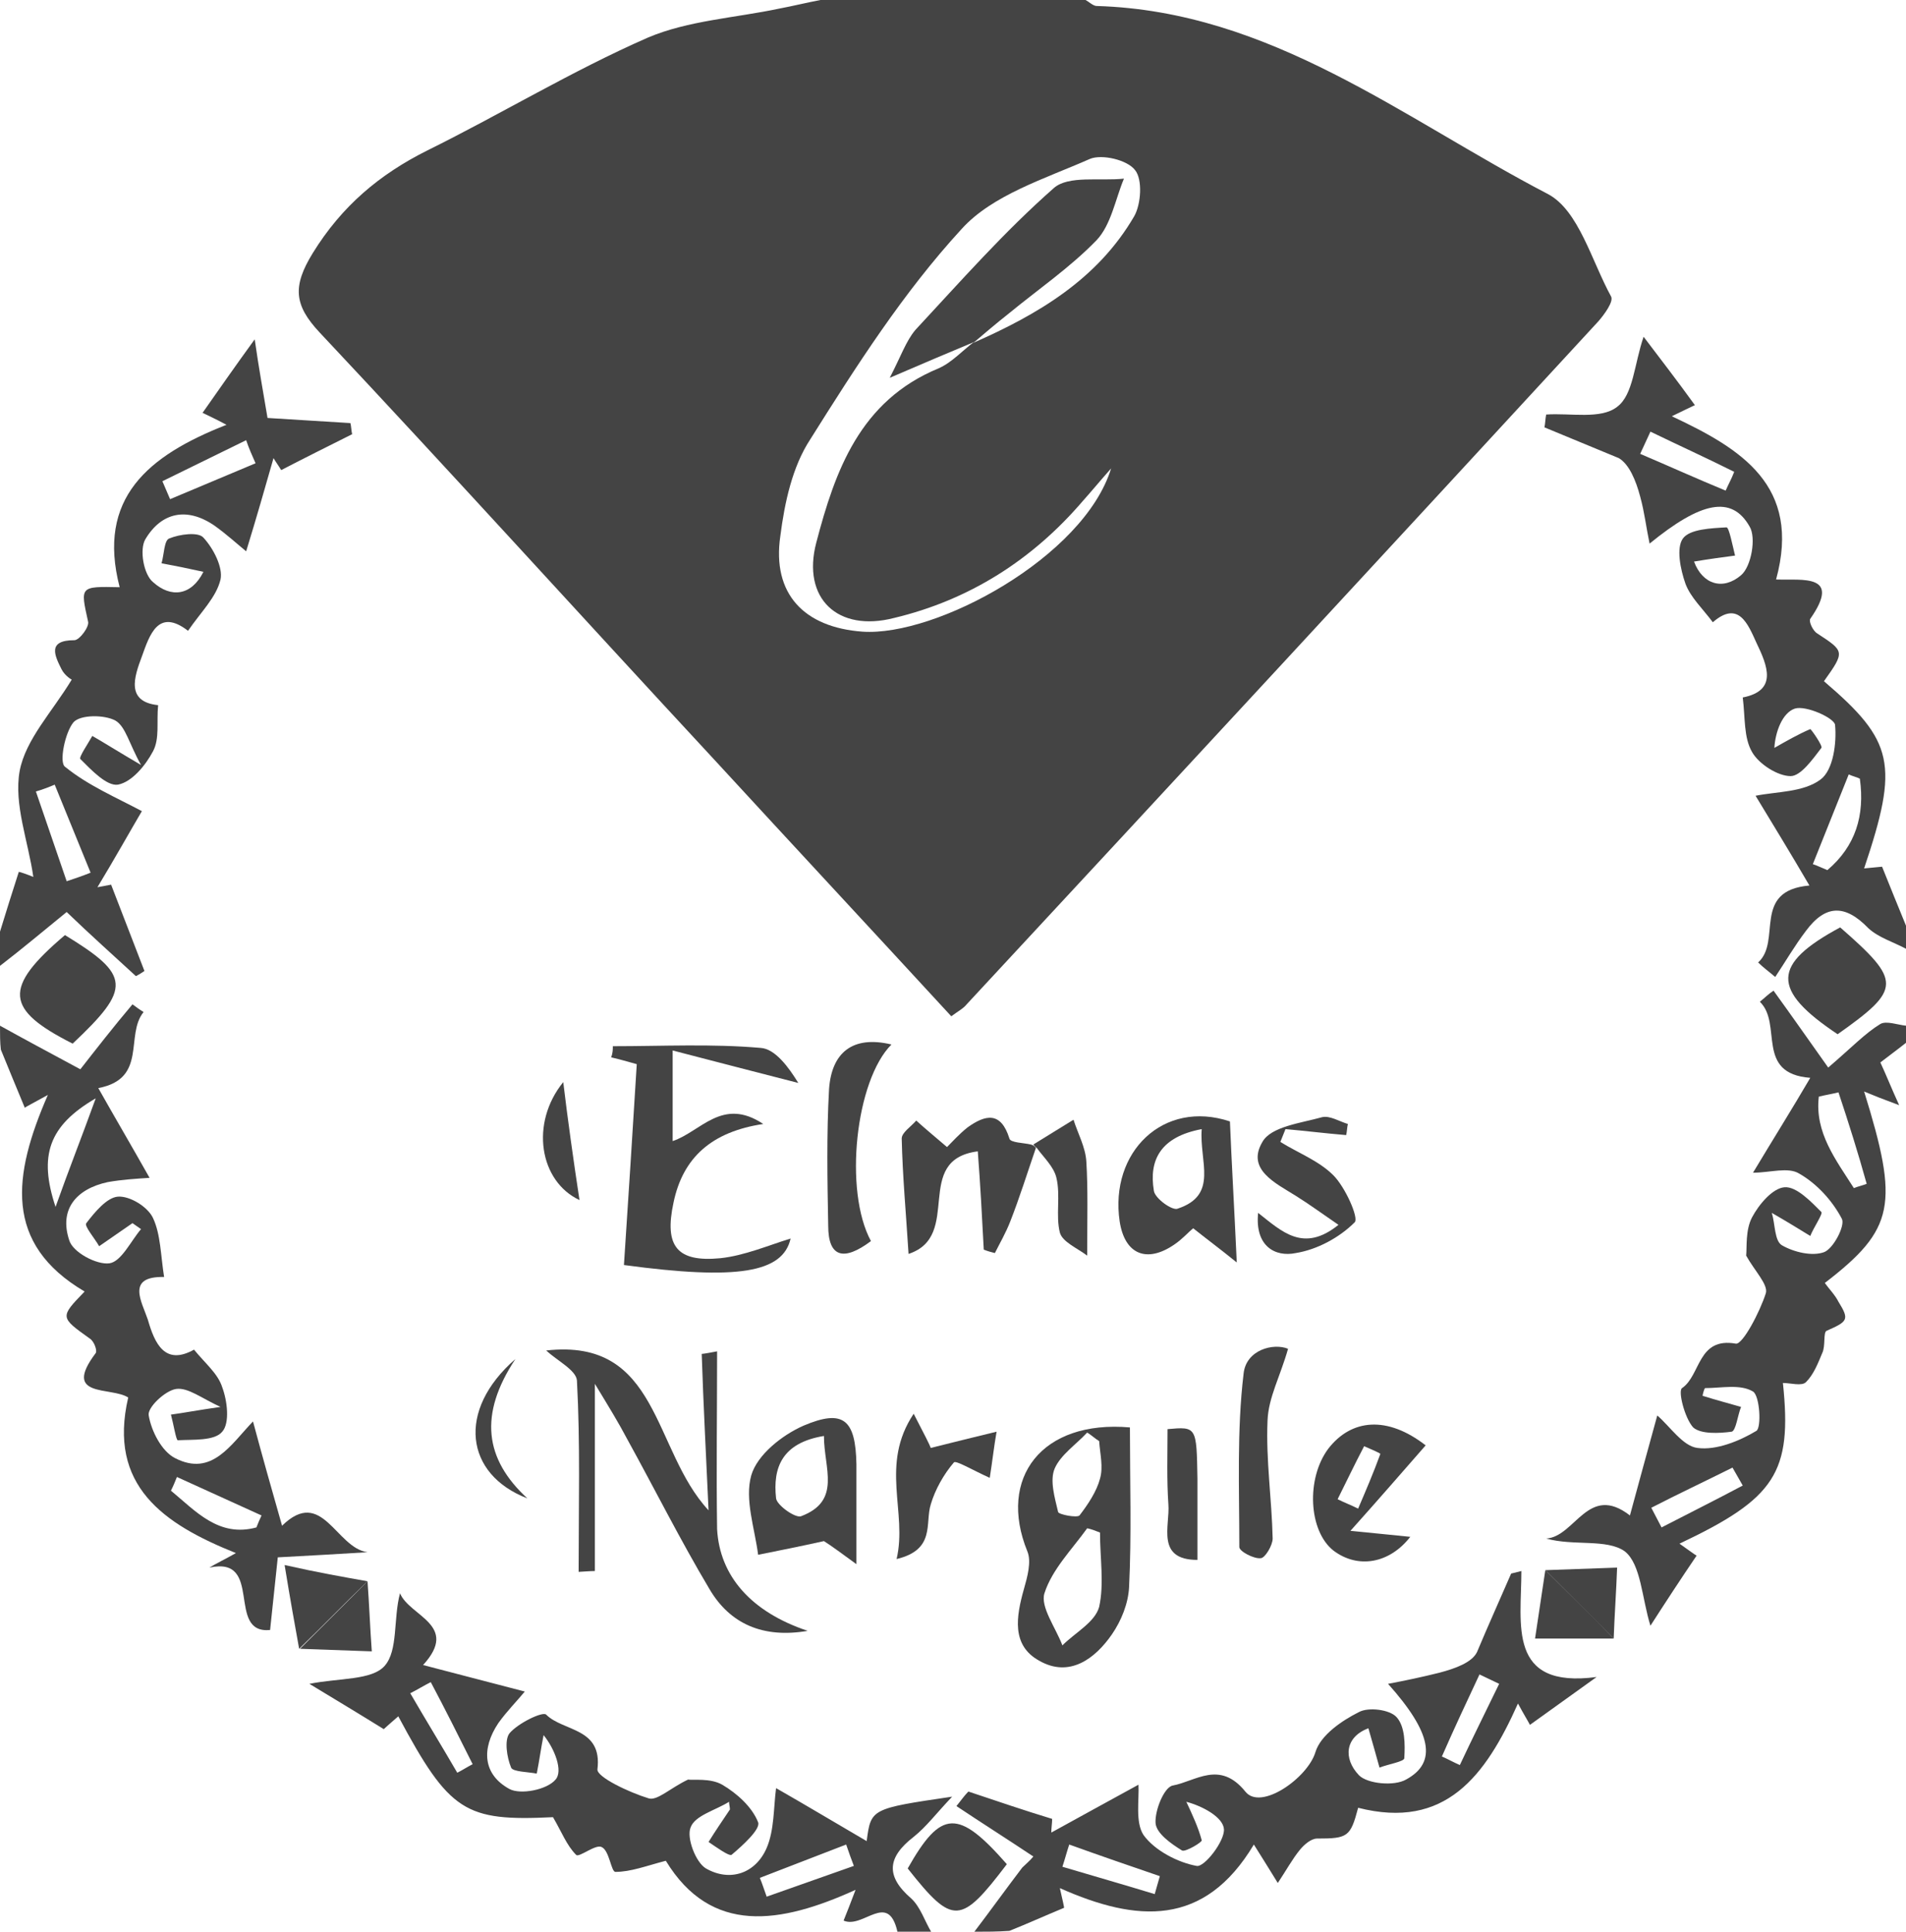
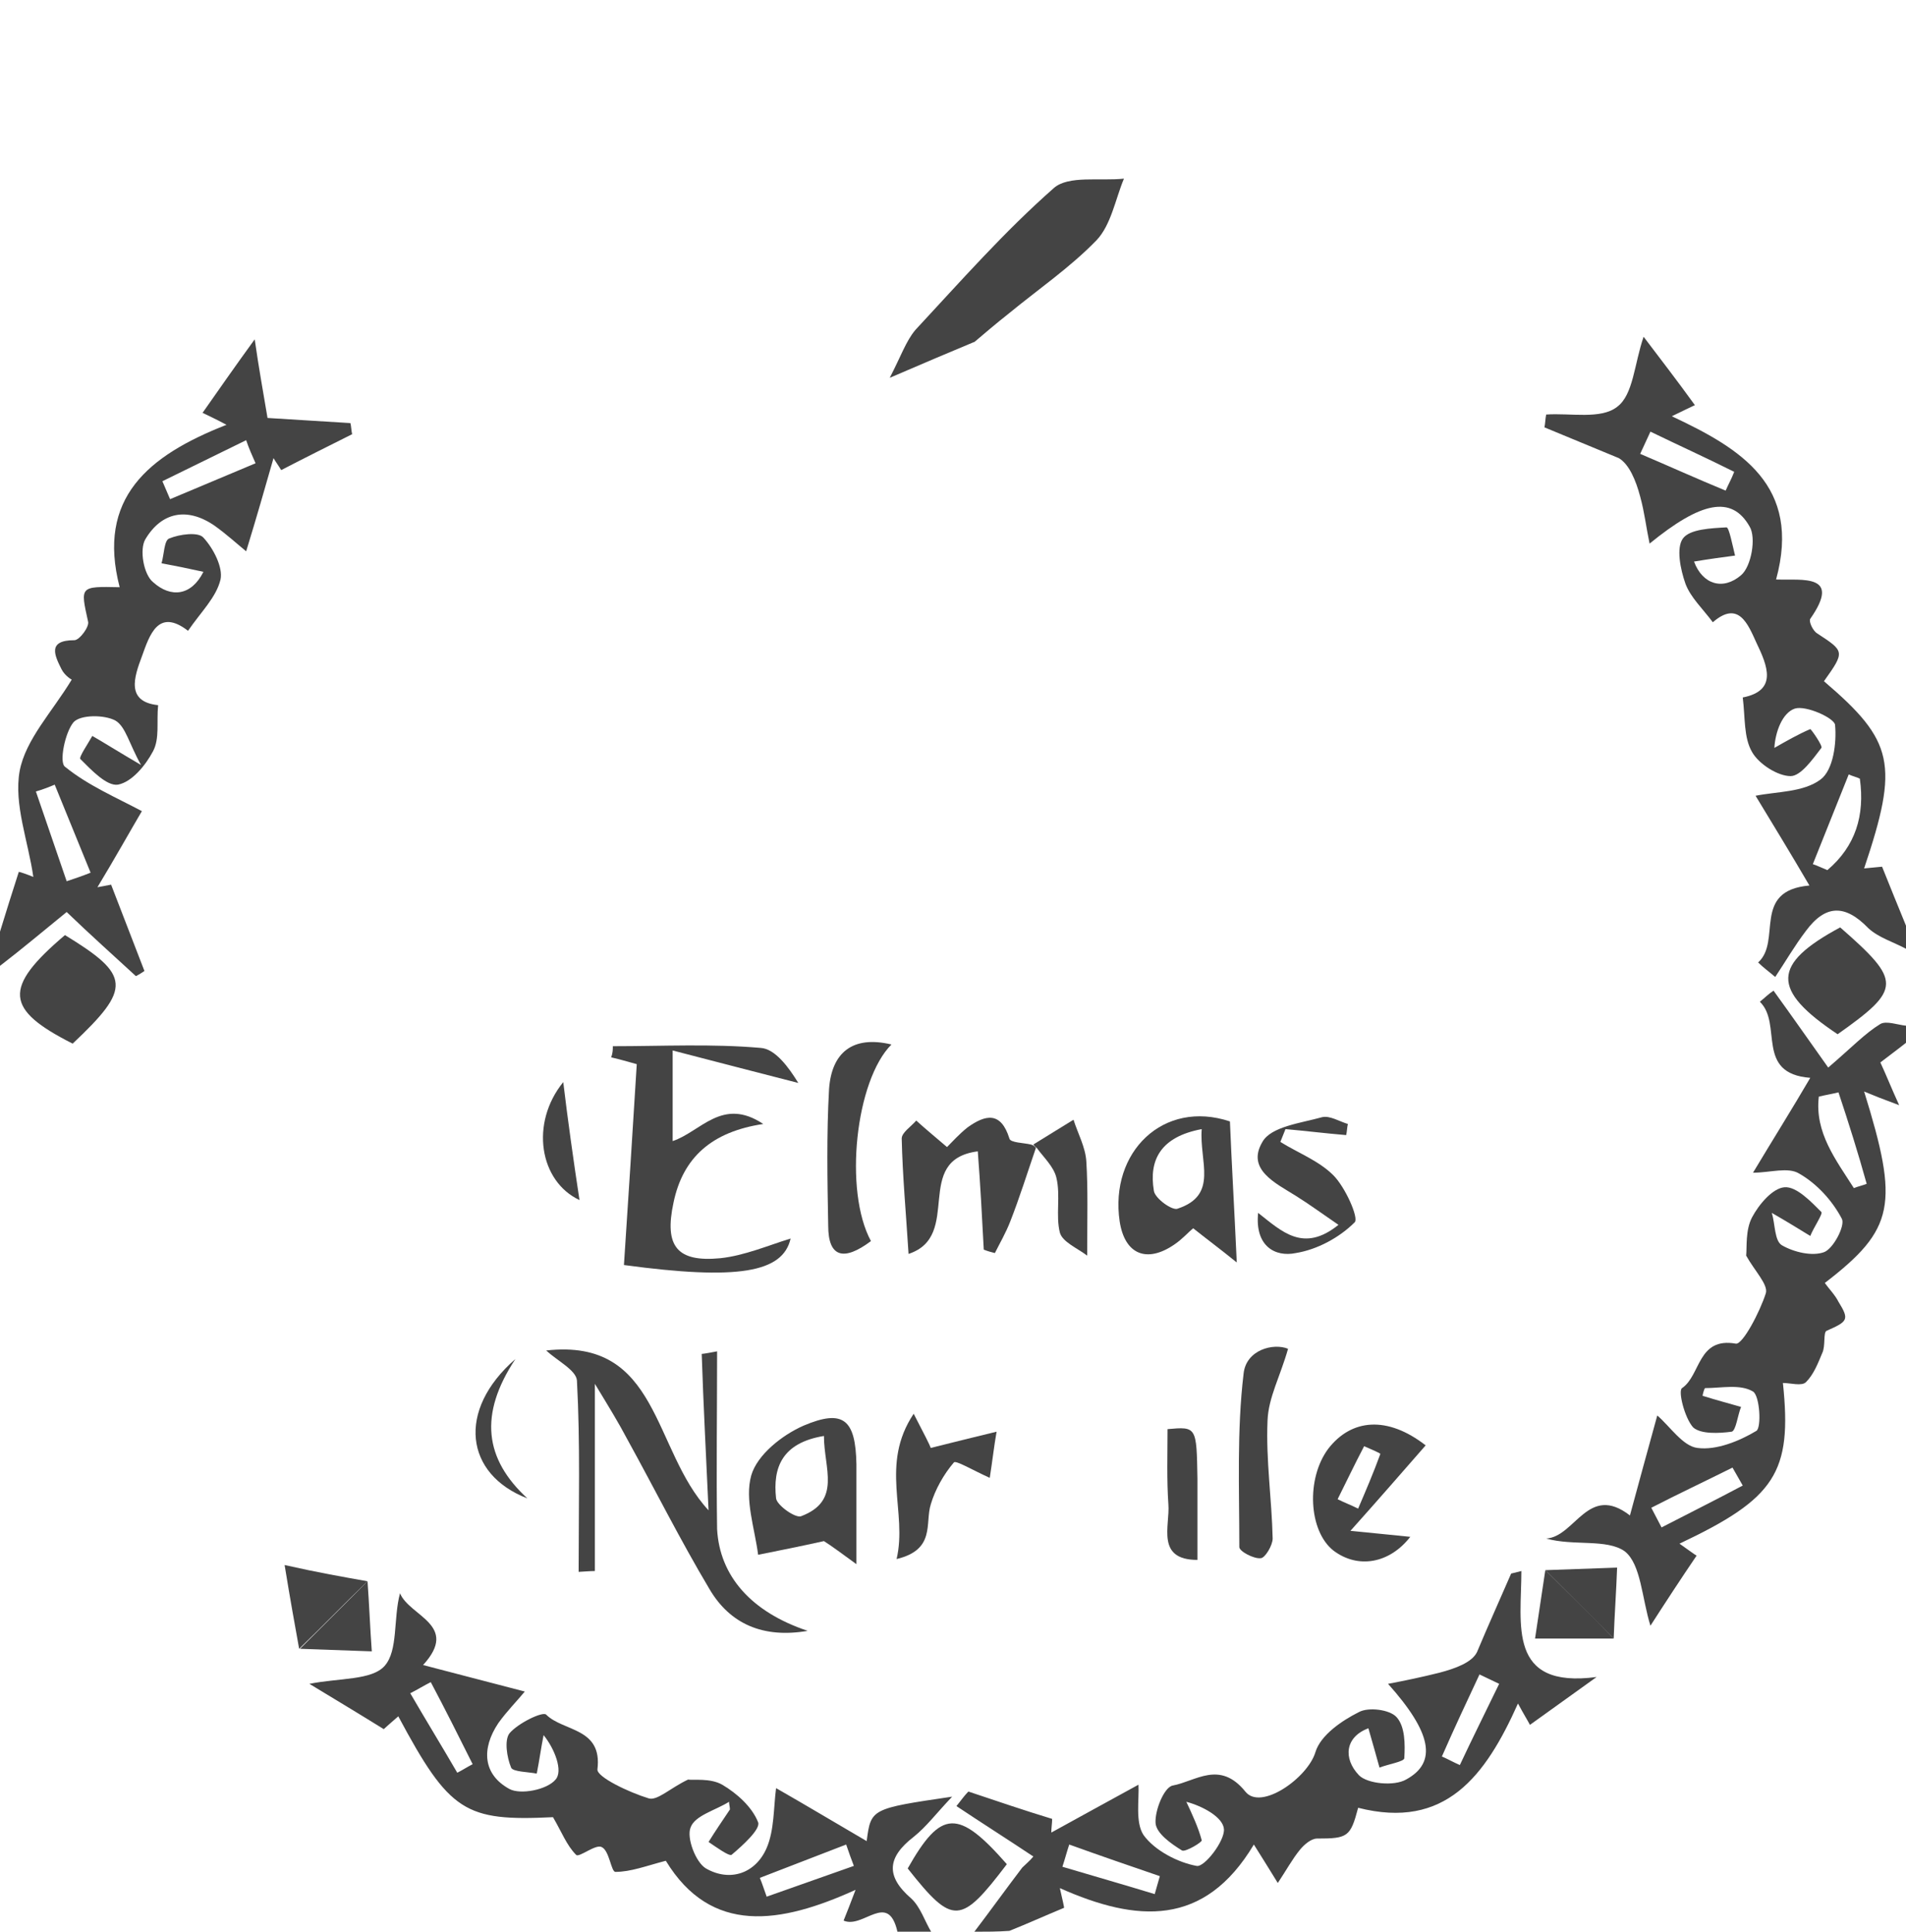
<svg xmlns="http://www.w3.org/2000/svg" version="1.1" id="Ebene_1" x="0px" y="0px" viewBox="0 0 223 226" style="enable-background:new 0 0 223 226;" xml:space="preserve">
  <style type="text/css">
	.st0{fill:#444444;}
</style>
  <g>
-     <path class="st0" d="M127,0c0.4,0.2,0.9,0.7,1.3,0.7c20.4,0.6,35.9,13.2,52.8,22c3.6,1.9,5.1,7.8,7.4,12c0.3,0.6-0.8,2.1-1.5,2.9   c-24.6,26.7-49.2,53.3-73.9,79.9c-0.4,0.5-1,0.8-1.8,1.4c-9.3-10.1-18.6-20.1-27.8-30.1C68.1,72.2,52.9,55.4,37.4,38.9   c-3-3.2-3.2-5.4-0.8-9.3c3.4-5.5,7.8-9.2,13.4-12c8.7-4.3,16.9-9.3,25.8-13.2C80.5,2.4,86,2.1,91.2,1c1.6-0.3,3.2-0.7,4.8-1   C106.3,0,116.7,0,127,0z M113.9,40.1c7.5-3.3,14.5-7.4,18.8-14.8c0.8-1.4,1-4.3,0.1-5.4c-0.9-1.2-3.9-1.9-5.3-1.3   c-5.2,2.3-11.4,4.2-15,8.2c-6.8,7.4-12.3,16-17.7,24.6c-2.1,3.2-3,7.4-3.5,11.3c-1,6.8,2.8,10.7,9.6,11.2   c8.6,0.6,25.9-8.7,29.1-19.1c-1.5,1.7-2.4,2.8-3.3,3.8c-5.9,6.9-13.3,11.6-22.1,13.7c-6.6,1.7-10.8-2.3-9.1-8.8   c2.2-8.4,5.1-16.6,14.3-20.4c1.6-0.7,2.8-2.1,4.3-3.2L113.9,40.1z" />
    <path class="st0" d="M223,111c-1.5-0.8-3.2-1.3-4.4-2.4c-2.7-2.8-5-2.8-7.3,0.3c-1.3,1.7-2.4,3.6-3.6,5.4c-0.7-0.6-1.4-1.1-2-1.7   c2.8-2.5-0.8-8.4,6-9c-2.1-3.6-4.3-7.2-6.3-10.5c2.5-0.5,5.6-0.4,7.6-1.9c1.5-1.1,1.9-4.3,1.7-6.4c-0.1-0.8-3.4-2.3-4.7-1.9   c-1.5,0.5-2.3,2.8-2.4,4.6c1.4-0.8,2.8-1.6,4.2-2.2c0.1,0,1.5,2,1.3,2.2c-1,1.3-2.4,3.3-3.6,3.3c-1.5,0-3.7-1.4-4.5-2.8   c-1-1.7-0.8-4-1.1-6.4c4.1-0.8,2.9-3.7,1.6-6.4c-1-2.2-2.1-5-5.1-2.4c-1.2-1.6-2.6-2.9-3.2-4.5c-0.6-1.7-1.1-4.2-0.3-5.3   c0.8-1.1,3.3-1.2,5.1-1.3c0.3,0,0.7,2.1,1,3.3c-1.5,0.2-3,0.4-4.8,0.7c1,2.7,3.4,3.4,5.5,1.6c1.2-1,1.8-4.4,1-5.7   c-2.1-3.7-5.7-2.9-11.7,2c-0.4-1.9-0.6-3.7-1.1-5.5c-0.5-1.9-1.3-3.8-2.5-4.5c-2.9-1.2-5.8-2.4-8.7-3.6c0.1-0.5,0.1-1,0.2-1.5   c2.8-0.2,6.4,0.6,8.3-0.9c1.9-1.4,2-5,3.1-8.2c1.9,2.5,3.9,5.1,6,8c-0.6,0.3-1.5,0.7-2.7,1.3c8.1,3.8,15.2,8.1,12.2,19.1   c3.1,0.1,7.7-0.7,4,4.6c-0.2,0.3,0.3,1.4,0.8,1.7c3.2,2.1,3.3,2.1,0.8,5.6c8.2,7,8.8,9.7,4.7,21.9c1.1-0.1,2.1-0.2,2.1-0.2   c1,2.5,1.9,4.7,2.8,6.9C223,109,223,110,223,111z M217.6,91.1c-0.4-0.2-0.9-0.3-1.3-0.5c-1.4,3.5-2.8,7-4.2,10.5   c0.6,0.2,1.2,0.5,1.7,0.7C217.1,99,218.2,95.4,217.6,91.1z M193.1,50.5c-0.4,0.9-0.8,1.7-1.2,2.6c3.3,1.4,6.6,2.9,10,4.3   c0.3-0.7,0.7-1.4,1-2.2C199.7,53.6,196.4,52.1,193.1,50.5z" />
    <path class="st0" d="M0,109c0.7-2.3,1.4-4.5,2.2-7c0.1,0,1,0.3,1.7,0.6c-0.6-4.2-2.3-8.5-1.6-12.4c0.7-3.7,3.8-6.9,6.1-10.7   c0.1,0.1-0.8-0.4-1.2-1.2c-0.8-1.6-1.7-3.4,1.5-3.4c0.6,0,1.8-1.6,1.6-2.2c-0.9-4.1-1-4.1,3.7-4c-2.7-10.4,3.3-15.4,12.5-19   c-1.3-0.7-2.2-1.1-2.8-1.4c1.9-2.7,3.7-5.3,6.1-8.6c0.5,3.5,1,6.2,1.5,9.2c3.3,0.2,6.5,0.4,9.7,0.6c0.1,0.4,0.1,0.9,0.2,1.3   c-2.8,1.4-5.6,2.8-8.3,4.2c-0.3-0.5-0.6-0.9-0.9-1.4c-1,3.5-2,7-3.2,10.9c-1.1-0.9-2.3-2-3.7-3c-3.2-2.2-6.2-1.6-8.1,1.6   c-0.7,1.2-0.2,4.1,0.9,5c2.1,1.9,4.5,1.6,5.9-1.2c-1.8-0.4-3.3-0.7-4.9-1c0.3-1,0.3-2.7,0.9-2.9c1.2-0.5,3.4-0.8,4-0.1   c1.2,1.3,2.3,3.5,2,4.9c-0.5,2.1-2.3,3.8-3.8,6c-3.5-2.7-4.5,0.5-5.4,3c-0.9,2.4-1.9,5.3,1.9,5.7c-0.2,2,0.2,3.9-0.6,5.4   c-0.9,1.7-2.5,3.6-4.1,3.9c-1.3,0.2-3.1-1.7-4.4-3c-0.2-0.2,0.9-1.8,1.4-2.7c1.4,0.8,2.8,1.7,5.7,3.4c-1.4-2.5-1.8-4.5-3-5.2   c-1.3-0.7-4.1-0.7-4.9,0.2c-1,1.2-1.7,4.7-1,5.2c2.7,2.2,6,3.6,9,5.2c-1.3,2.2-3.2,5.6-5.2,8.9c0.5-0.1,1.1-0.2,1.6-0.3   c1.3,3.4,2.6,6.7,3.9,10.1c-0.3,0.2-0.6,0.4-1,0.6c-2.6-2.4-5.3-4.8-8.1-7.5C5.1,108.9,2.6,111,0,113C0,111.7,0,110.3,0,109z    M7.8,103.1c0.9-0.3,1.8-0.6,2.8-1c-1.4-3.4-2.8-6.9-4.2-10.3c-0.7,0.3-1.5,0.6-2.2,0.8C5.4,96.1,6.6,99.6,7.8,103.1z M29.9,54.2   c-0.4-0.9-0.8-1.8-1.1-2.7c-3.3,1.6-6.5,3.2-9.8,4.8c0.3,0.7,0.6,1.4,0.9,2.1C23.2,57,26.6,55.6,29.9,54.2z" />
    <path class="st0" d="M223,122c-1,0.8-2.1,1.6-3,2.3c0.7,1.5,1.2,2.8,2.2,5c-1.9-0.7-2.9-1.1-4.1-1.6c4.1,13.2,3.6,16.1-4.6,22.4   c0.5,0.7,1.2,1.4,1.6,2.2c1.3,2.1,1.1,2.3-1.4,3.4c-0.4,0.2-0.1,1.8-0.5,2.6c-0.5,1.2-1,2.5-1.9,3.4c-0.5,0.5-1.8,0.1-2.7,0.1   c1.1,10.5-0.9,13.5-12.1,18.8c1,0.7,1.8,1.3,2,1.4c-1.9,2.8-3.6,5.4-5.4,8.2c-1-3.2-1.1-7.2-3-8.7c-2.1-1.5-6-0.6-9.2-1.5   c3.4-0.2,4.9-6.5,9.8-2.7c1-3.7,2.1-7.7,3.2-11.7c1.5,1.3,3,3.6,4.7,3.8c2.2,0.3,4.9-0.8,6.9-2c0.6-0.4,0.4-4.1-0.4-4.6   c-1.5-0.9-3.7-0.4-5.6-0.4c-0.1,0-0.3,0.8-0.3,0.9c1.6,0.5,3.1,0.9,4.5,1.3c-0.4,1-0.6,2.8-1.1,2.9c-1.5,0.2-3.6,0.3-4.5-0.5   c-1-1.1-1.8-4.3-1.3-4.6c2.2-1.5,1.8-6,6.3-5.2c0.8,0.1,2.8-3.7,3.5-5.9c0.3-1-1.3-2.6-2.3-4.4c0.1-1-0.1-3,0.7-4.5   c0.8-1.5,2.4-3.4,3.8-3.5c1.4-0.1,3.1,1.7,4.3,2.9c0.2,0.2-0.9,1.8-1.3,2.8c-1.3-0.8-2.6-1.6-4.5-2.7c0.4,1.3,0.3,3.3,1.2,3.8   c1.4,0.8,3.5,1.3,4.9,0.8c1.1-0.4,2.5-3.1,2.1-3.9c-1.1-2.1-2.9-4.1-5-5.3c-1.3-0.8-3.4-0.1-5.4-0.1c2.4-4,4.6-7.5,6.7-11.1   c-6.5-0.5-3.2-6.3-5.9-8.9c0.5-0.4,1-0.9,1.6-1.3c2.1,2.9,4.2,5.9,6.4,9c2.8-2.4,4.3-4,6.1-5.1c0.7-0.4,2,0.1,3,0.2   C223,120.7,223,121.3,223,122z M215.1,127.8c-0.8,0.2-1.5,0.3-2.3,0.5c-0.5,4.2,2,7.4,4.1,10.7c0.5-0.2,1-0.3,1.5-0.5   C217.4,134.9,216.3,131.4,215.1,127.8z M203.9,173.8c-0.4-0.7-0.8-1.4-1.2-2.1c-3.2,1.6-6.4,3.1-9.5,4.7c0.4,0.8,0.8,1.5,1.2,2.3   C197.5,177.1,200.7,175.5,203.9,173.8z" />
-     <path class="st0" d="M0,120c2.7,1.5,5.5,3,9.4,5.1c1.8-2.3,3.9-5,6.1-7.6c0.4,0.3,0.8,0.6,1.3,0.9c-2.2,2.7,0.5,7.8-5.3,8.9   c1.8,3.2,3.8,6.6,6,10.5c-1.5,0.1-3.2,0.2-4.9,0.5c-3.7,0.8-5.7,3.2-4.5,6.8c0.4,1.4,3.2,2.9,4.7,2.7c1.4-0.2,2.5-2.6,3.7-4   c-0.3-0.2-0.7-0.5-1-0.7c-1.3,0.9-2.6,1.8-3.9,2.7c-0.5-0.9-1.8-2.4-1.5-2.7c1-1.3,2.4-3,3.7-3.1c1.4-0.1,3.5,1.2,4.1,2.5   c0.9,1.9,0.9,4.4,1.3,6.9c-4.5-0.1-2.6,2.9-1.9,5c0.8,2.8,2,5.4,5.4,3.5c1.3,1.6,2.8,2.8,3.3,4.4c0.6,1.6,0.9,4.2,0,5.2   c-0.9,1.1-3.4,0.9-5.2,1c-0.2,0-0.5-1.9-0.8-3c1.5-0.2,3-0.5,5.8-0.9c-2.2-1-3.8-2.3-5.2-2.1c-1.3,0.2-3.4,2.2-3.2,3.1   c0.3,1.8,1.5,4.2,3.1,5c4.3,2.2,6.5-1.6,9.1-4.3c1.1,4.1,2.2,8,3.4,12.2c4.7-4.6,6.3,2.6,10,3.1c-3.3,0.2-6.7,0.4-10.5,0.6   c-0.3,2.8-0.6,5.6-0.9,8.5c-5.2,0.5-0.7-8.7-7.1-7.3c0.8-0.5,1.7-0.9,3.1-1.7c-8.5-3.4-15-7.9-12.6-18.2c-2-1.3-7.8,0.1-3.8-5.2   c0.2-0.3-0.2-1.4-0.7-1.7c-3.5-2.5-3.5-2.5-0.6-5.5c-9.5-5.6-8.4-13.6-4.3-23c-1.8,1-2.6,1.4-2.7,1.5c-1-2.4-1.9-4.6-2.8-6.8   C0,122,0,121,0,120z M11.2,128.5c-5.5,3.2-6.7,6.7-4.7,12.7C8.1,136.7,9.5,133.2,11.2,128.5z M20.7,172.8c-0.2,0.5-0.4,1-0.7,1.6   c2.9,2.4,5.6,5.5,10,4.3c0.2-0.5,0.4-1,0.6-1.4C27.3,175.8,24,174.3,20.7,172.8z" />
    <path class="st0" d="M105,226c-1.1-4.8-4-0.3-6.3-1.3c0.4-1,0.8-2,1.4-3.6c-8.8,4-16.9,5.3-22.2-3.4c-2.3,0.6-4.1,1.3-5.9,1.3   c-0.5,0-0.7-2.5-1.6-2.9c-0.7-0.4-2.7,1.3-3,0.9c-1.1-1.1-1.7-2.7-2.7-4.4c-10.3,0.5-12.1-0.6-18.1-11.8c-0.8,0.7-1.5,1.3-1.7,1.5   c-2.9-1.8-5.4-3.3-8.7-5.3c3.5-0.7,7.3-0.4,8.8-2.1c1.6-1.8,1-5.5,1.8-8.5c1.1,2.7,7,3.7,2.7,8.4c3.8,1,7.7,2,11.9,3.1   c-0.9,1.1-2.1,2.3-3.1,3.7c-2,3-1.8,6,1.3,7.7c1.3,0.7,4.4,0.1,5.4-1.1c0.9-1-0.1-3.6-1.4-5.2c-0.3,1.5-0.5,3-0.8,4.5   c-1-0.2-2.8-0.2-3-0.7c-0.5-1.2-0.8-3.2-0.2-4c1-1.2,3.9-2.6,4.3-2.2c2,2,6.6,1.5,6,6.4c-0.1,0.9,3.7,2.7,6,3.4   c1,0.3,2.5-1.2,4.6-2.2c0.6,0.1,2.6-0.2,4,0.6c1.7,1,3.5,2.6,4.2,4.4c0.3,0.8-1.8,2.7-3.1,3.8c-0.3,0.2-1.8-0.9-2.7-1.5   c0.8-1.3,1.7-2.6,2.5-3.8c0-0.3-0.1-0.6-0.1-0.9c-1.6,1-4,1.6-4.5,3c-0.5,1.2,0.6,4.1,1.8,4.8c2.8,1.6,5.8,0.6,7.1-2.4   c0.9-2.1,0.8-4.7,1.1-7c3.5,2,7,4.1,10.6,6.2c0.5-3.8,0.5-3.8,10-5.2c-1.9,2-3,3.5-4.5,4.7c-3.1,2.4-3.3,4.6-0.3,7.2   c1.1,1,1.6,2.7,2.4,4C107.7,226,106.3,226,105,226z M50.4,196.8c-0.8,0.4-1.6,0.9-2.4,1.3c1.8,3.1,3.7,6.2,5.5,9.3   c0.6-0.3,1.2-0.7,1.8-1C53.7,203.2,52.1,200,50.4,196.8z M88.9,219.7c0.3,0.7,0.5,1.4,0.8,2.2c3.4-1.2,6.8-2.4,10.2-3.6   c-0.3-0.8-0.6-1.6-0.9-2.5C95.6,217.1,92.3,218.4,88.9,219.7z" />
    <path class="st0" d="M114,226c1.9-2.5,3.7-5,5.6-7.5c0.4-0.4,0.9-0.8,1.3-1.3c-3-2-6-3.9-9-5.9c0.5-0.6,0.9-1.2,1.4-1.7   c3.3,1.1,6.5,2.2,9.8,3.2c0,0.5-0.1,1.1-0.1,1.6c3.3-1.8,6.7-3.7,10.2-5.6c0.1,1.7-0.4,4.4,0.6,5.9c1.3,1.8,4,3.2,6.2,3.6   c0.9,0.2,3.3-2.9,3.2-4.3c-0.1-1.4-2.5-2.7-4.4-3.2c0.7,1.5,1.4,3,1.8,4.5c0.1,0.2-1.9,1.4-2.3,1.2c-1.3-0.8-3-2-3.1-3.2   c-0.1-1.5,1-4.2,2-4.4c2.7-0.5,5.5-3,8.5,0.7c1.8,2.3,7.3-1.6,8.2-4.6c0.6-2,3.1-3.7,5.1-4.7c1.1-0.6,3.6-0.3,4.4,0.6   c1,1.1,1,3.2,0.9,4.8c0,0.4-1.9,0.7-2.9,1.1c-0.4-1.4-0.8-2.9-1.3-4.6c-2.7,1-3,3.5-1.1,5.5c1,1,4.1,1.3,5.5,0.5   c3.7-2,3-5.5-2.1-11.2c2.1-0.4,4-0.8,6-1.3c1.9-0.5,3.8-1.2,4.4-2.4c1.3-3.1,2.7-6.2,4-9.2c0.4-0.1,0.8-0.2,1.2-0.3   c0,6.2-1.7,13.8,8.8,12.4c-2.5,1.8-5,3.6-7.8,5.6c-0.2-0.4-0.7-1.2-1.4-2.5c-3.8,8.5-8.5,14.8-18.7,12.2c-0.9,3.4-1.2,3.6-4.8,3.6   c-0.7,0-1.5,0.7-2,1.3c-0.9,1.1-1.6,2.4-2.6,3.9c-1.1-1.8-1.8-2.9-2.8-4.5c-5.8,9.7-13.7,9.1-22.7,5.1c0.3,1.3,0.5,2.2,0.5,2.3   c-2.4,1-4.4,1.9-6.4,2.7C116.7,226,115.3,226,114,226z M135.1,221.6c0.2-0.7,0.4-1.4,0.6-2.1c-3.5-1.2-7-2.4-10.6-3.7   c-0.3,0.9-0.5,1.7-0.8,2.6C128,219.5,131.5,220.5,135.1,221.6z M175.4,197c-0.8-0.4-1.5-0.7-2.3-1.1c-1.5,3.2-3,6.4-4.4,9.6   c0.7,0.3,1.4,0.7,2.1,1C172.3,203.3,173.9,200.1,175.4,197z" />
    <path class="st0" d="M94.5,190.8c-5.2,0.9-9.1-0.8-11.5-4.9c-3.4-5.7-6.4-11.7-9.6-17.5c-1-1.9-2.1-3.7-3.8-6.5c0,8,0,14.8,0,21.9   c-0.5,0-1.8,0.1-1.9,0.1c0-7.7,0.2-15-0.2-22.4c-0.1-1.2-2.3-2.3-3.6-3.5c13.3-1.5,12.4,11.6,19,18.7c-0.3-6.7-0.6-12.2-0.8-18.3   c0.2,0,1.3-0.2,1.8-0.3c0,7-0.1,13.9,0,20.8C84.2,184.4,87.9,188.6,94.5,190.8z" />
    <path class="st0" d="M71.7,122.4c5.8,0,11.6-0.3,17.3,0.2c1.7,0.1,3.3,2.3,4.4,4.1c-4.7-1.2-9.3-2.4-14.7-3.8c0,4.4,0,7.3,0,10.6   c3.3-1.1,5.8-5.2,10.6-2c-6,0.9-9.4,3.9-10.5,9.2c-1.1,5.1,0.4,7,5.5,6.5c2.8-0.3,5.6-1.5,8.2-2.3c-0.9,4-6.2,4.9-19.5,3.1   c0.5-7.6,1-15.3,1.5-23.5c-0.4-0.1-1.7-0.5-3-0.8C71.7,123.2,71.7,122.8,71.7,122.4z" />
-     <path class="st0" d="M132.2,167c0,6.4,0.2,12.6-0.1,18.7c-0.1,1.9-0.9,3.9-2,5.5c-2,2.9-5,5.1-8.5,3.1c-3.3-1.8-2.7-5.2-1.8-8.4   c0.4-1.4,0.9-3.2,0.4-4.4C116.7,172.9,121.9,166.1,132.2,167z M128.7,179.3c-0.5-0.2-1-0.4-1.5-0.5c-1.8,2.5-4.1,4.8-5,7.6   c-0.5,1.6,1.3,4,2.1,6.1c1.5-1.5,3.8-2.7,4.3-4.5C129.2,185.3,128.7,182.3,128.7,179.3z M128.6,168.6c-0.5-0.3-0.9-0.7-1.4-1   c-1.3,1.4-3.1,2.6-3.8,4.2c-0.6,1.4,0,3.4,0.4,5.1c0.1,0.3,2.2,0.7,2.5,0.4c1-1.3,2-2.8,2.4-4.3   C129.1,171.6,128.7,170.1,128.6,168.6z" />
    <path class="st0" d="M100.2,183c-1.5-1.1-3-2.2-3.8-2.7c-2.7,0.6-5.2,1.1-7.7,1.6c-0.4-3.1-1.6-6.5-0.8-9.3   c0.7-2.4,3.6-4.7,6.1-5.8c4.7-2,6.1-0.7,6.2,4.5C100.2,174.8,100.2,178.2,100.2,183z M96.4,168c-4.9,0.8-6,3.7-5.6,7.3   c0.1,0.8,2.2,2.3,2.9,2.1C98.5,175.6,96.4,171.8,96.4,168z" />
    <path class="st0" d="M143.9,131.2c0.2,4.9,0.5,9.9,0.8,16.5c-2.1-1.7-3.6-2.8-5.1-4c-0.5,0.4-1.3,1.3-2.2,1.9   c-3.2,2.2-5.8,1.2-6.4-2.7C129.8,134.8,136.1,128.6,143.9,131.2z M140.6,132.1c-4.8,0.9-6.2,3.6-5.6,7.2c0.1,0.9,2.2,2.4,2.8,2.1   C142.6,139.8,140.3,135.9,140.6,132.1z" />
    <path class="st0" d="M121.2,134.3c-1,2.9-1.9,5.8-3,8.6c-0.5,1.3-1.2,2.5-1.8,3.7c-0.4-0.1-0.8-0.2-1.3-0.4   c-0.2-3.8-0.4-7.6-0.7-11.5c-7.7,1-1.7,9.9-8.1,12c-0.3-4.8-0.7-9.1-0.8-13.5c0-0.7,1.1-1.4,1.7-2.1c1.1,1,2.2,1.9,3.6,3.1   c0.6-0.6,1.4-1.5,2.4-2.3c2.1-1.5,3.9-1.9,4.9,1.3c0.1,0.5,1.7,0.5,2.5,0.7C121,134,121.1,134.2,121.2,134.3z" />
    <path class="st0" d="M166.8,169.1c-2.8,3.2-5.4,6.2-8.8,10c3,0.3,5.1,0.5,7,0.7c-2.4,3.1-6.1,3.8-9,1.6c-2.9-2.3-3.2-8.4-0.6-11.9   C158.1,166,162.3,165.6,166.8,169.1z M156.5,175.4c0.8,0.4,1.6,0.7,2.4,1.1c0.9-2.1,1.8-4.2,2.6-6.4c0-0.1-1.9-0.9-1.9-0.9   C158.5,171.3,157.5,173.4,156.5,175.4z" />
    <path class="st0" d="M147.2,141.9c2.8,2.2,5.3,4.7,9.4,1.4c-1.9-1.3-3.4-2.4-5-3.4c-2.4-1.5-5.8-3.1-3.9-6.3c1-1.8,4.5-2.2,7-2.9   c0.9-0.2,2,0.5,3,0.8c-0.1,0.4-0.1,0.9-0.2,1.3c-2.4-0.2-4.8-0.5-7.1-0.7c-0.2,0.5-0.4,1-0.6,1.5c2.1,1.3,4.5,2.2,6.2,3.9   c1.4,1.4,3,5,2.5,5.5c-1.8,1.8-4.4,3.2-6.9,3.6C149.2,147.1,146.8,145.8,147.2,141.9z" />
    <path class="st0" d="M7.6,109.4c7.7,4.7,7.8,6.2,0.9,12.7C0.6,118.1,0.3,115.6,7.6,109.4z" />
    <path class="st0" d="M215.3,108.5c7.2,6.3,7.2,7.2-0.3,12.5C207.2,115.8,207.3,112.8,215.3,108.5z" />
    <path class="st0" d="M104.9,182.4c1.3-5.5-2-11,2-17c1.3,2.5,1.9,3.7,2,4c2.8-0.7,5.2-1.3,7.7-1.9c-0.3,1.7-0.5,3.5-0.8,5.4   c-2-0.9-4-2.1-4.2-1.8c-1.2,1.4-2.2,3.2-2.7,4.9C108.2,178.2,109.5,181.3,104.9,182.4z" />
    <path class="st0" d="M101.9,145.2c-3.2,2.4-5,1.9-5-1.8c-0.1-5.3-0.2-10.7,0.1-16c0.3-4.2,2.7-6.3,7.3-5.2   C100.1,126.4,98.7,139.3,101.9,145.2z" />
    <path class="st0" d="M150.7,157.8c-0.9,3.2-2.3,5.7-2.4,8.4c-0.2,4.6,0.5,9.2,0.6,13.8c0,0.8-0.9,2.3-1.4,2.3   c-0.8,0.1-2.5-0.8-2.5-1.3c0-6.8-0.3-13.6,0.5-20.3C145.8,157.9,149,157.1,150.7,157.8z" />
    <path class="st0" d="M117.8,218.1c-5.4,7.1-6.3,7.2-11.6,0.5C110.1,211.7,112.1,211.6,117.8,218.1z" />
    <path class="st0" d="M120.9,133.9c1.6-1,3.1-1.9,4.7-2.9c0.5,1.6,1.4,3.2,1.5,4.9c0.2,3.2,0.1,6.5,0.1,11c-1.2-0.9-2.9-1.6-3.2-2.7   c-0.5-2,0.1-4.3-0.4-6.4c-0.3-1.3-1.5-2.4-2.3-3.5C121.1,134.2,121,134,120.9,133.9z" />
    <path class="st0" d="M140.1,182.5c-4.9,0-3.2-4-3.4-6.5c-0.2-2.9-0.1-5.8-0.1-8.8c3.4-0.3,3.4-0.3,3.5,5.8   C140.1,175.9,140.1,178.8,140.1,182.5z" />
    <path class="st0" d="M188.8,191.7c-3.1,0-6.1,0-9.2,0c0.4-2.7,0.8-5.3,1.2-8C183.5,186.4,186.2,189,188.8,191.7z" />
    <path class="st0" d="M43,185c0.2,2.7,0.3,5.5,0.5,8.2c-2.8-0.1-5.6-0.2-8.4-0.3C37.7,190.3,40.3,187.7,43,185z" />
    <path class="st0" d="M188.8,191.7c-2.7-2.7-5.3-5.3-8-8c2.8-0.1,5.6-0.2,8.4-0.3C189.1,186.2,188.9,188.9,188.8,191.7z" />
    <path class="st0" d="M43,185c-2.7,2.6-5.3,5.3-8,7.9c-0.5-2.8-1-5.5-1.7-9.8C37.3,184,40.2,184.5,43,185z" />
    <path class="st0" d="M67.8,140.4c-4.7-2.2-5.8-9-1.9-13.8C66.4,130.8,67.1,135.8,67.8,140.4z" />
    <path class="st0" d="M61.7,175.3c-7.3-2.8-8.3-10.3-1.4-16.3C56,165.5,56.7,170.7,61.7,175.3z" />
    <path class="st0" d="M114,40c-2.9,1.2-5.7,2.4-9.9,4.2c1.3-2.5,1.9-4.3,3-5.6c5.3-5.7,10.4-11.5,16.2-16.6c1.7-1.5,5.4-0.8,8.2-1.1   c-1,2.4-1.5,5.4-3.2,7.2c-3.1,3.2-6.9,5.8-10.3,8.6c-1.4,1.1-2.8,2.3-4.1,3.4C113.9,40.1,114,40,114,40z" />
  </g>
</svg>